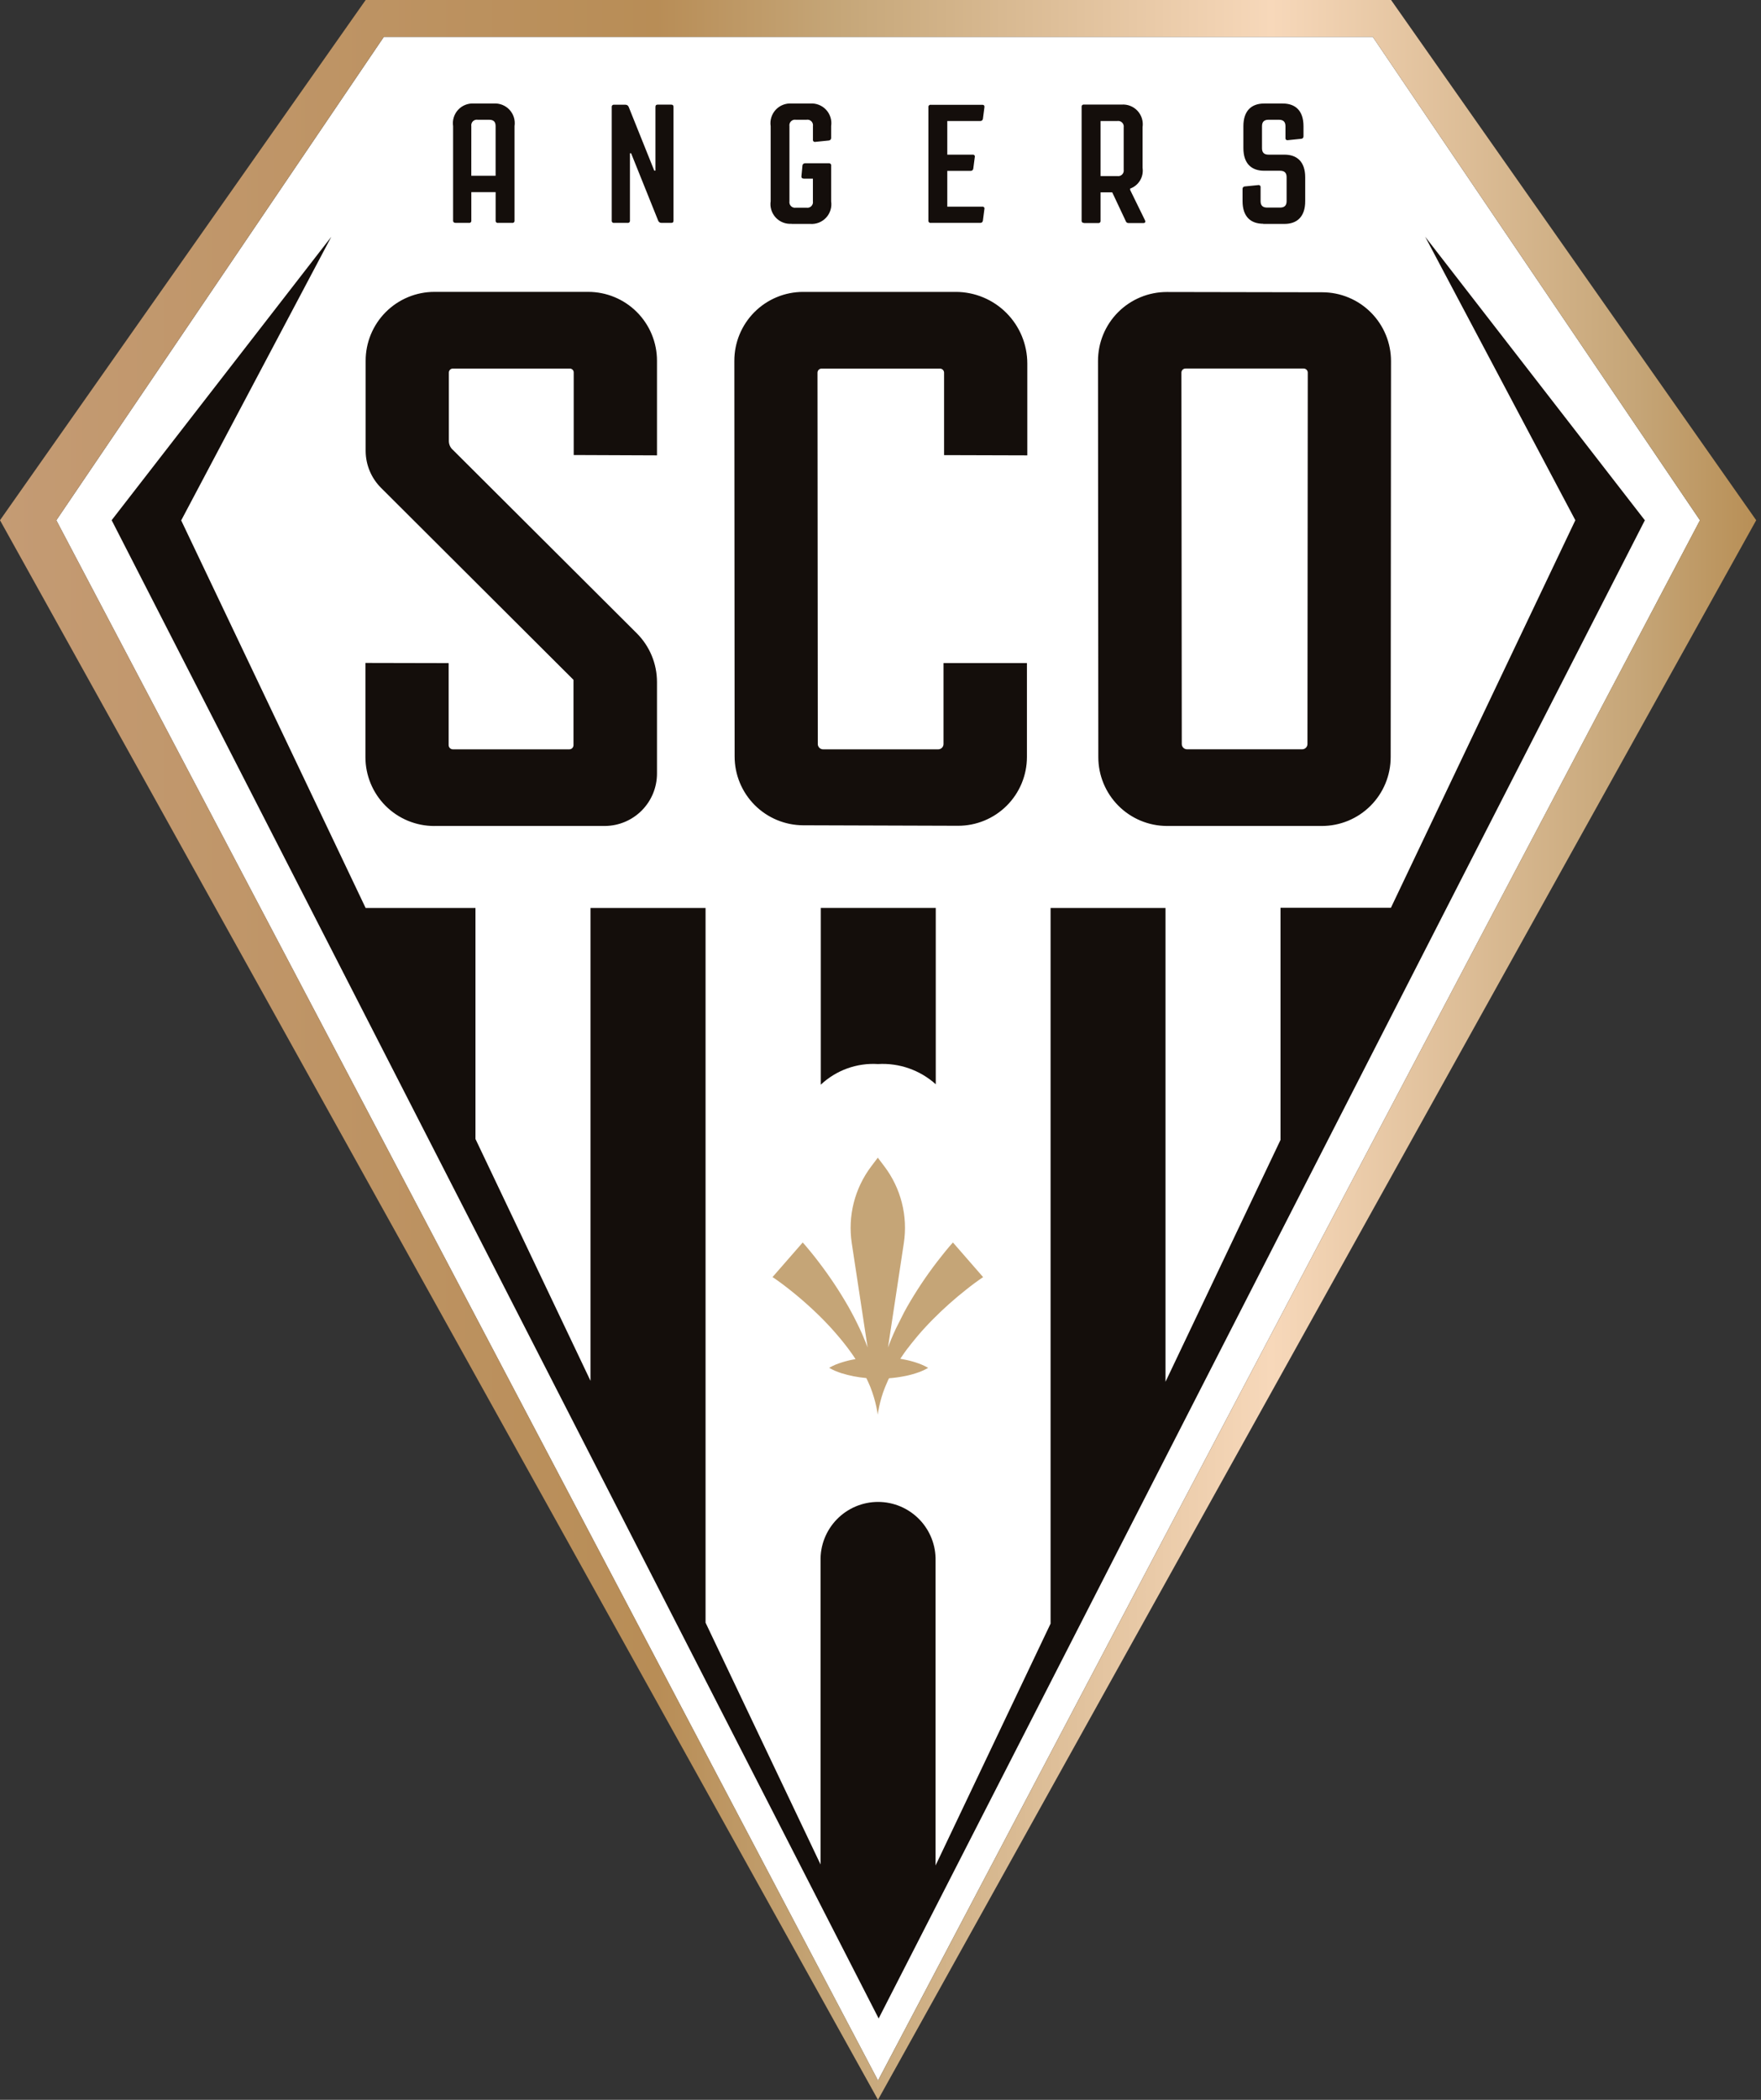
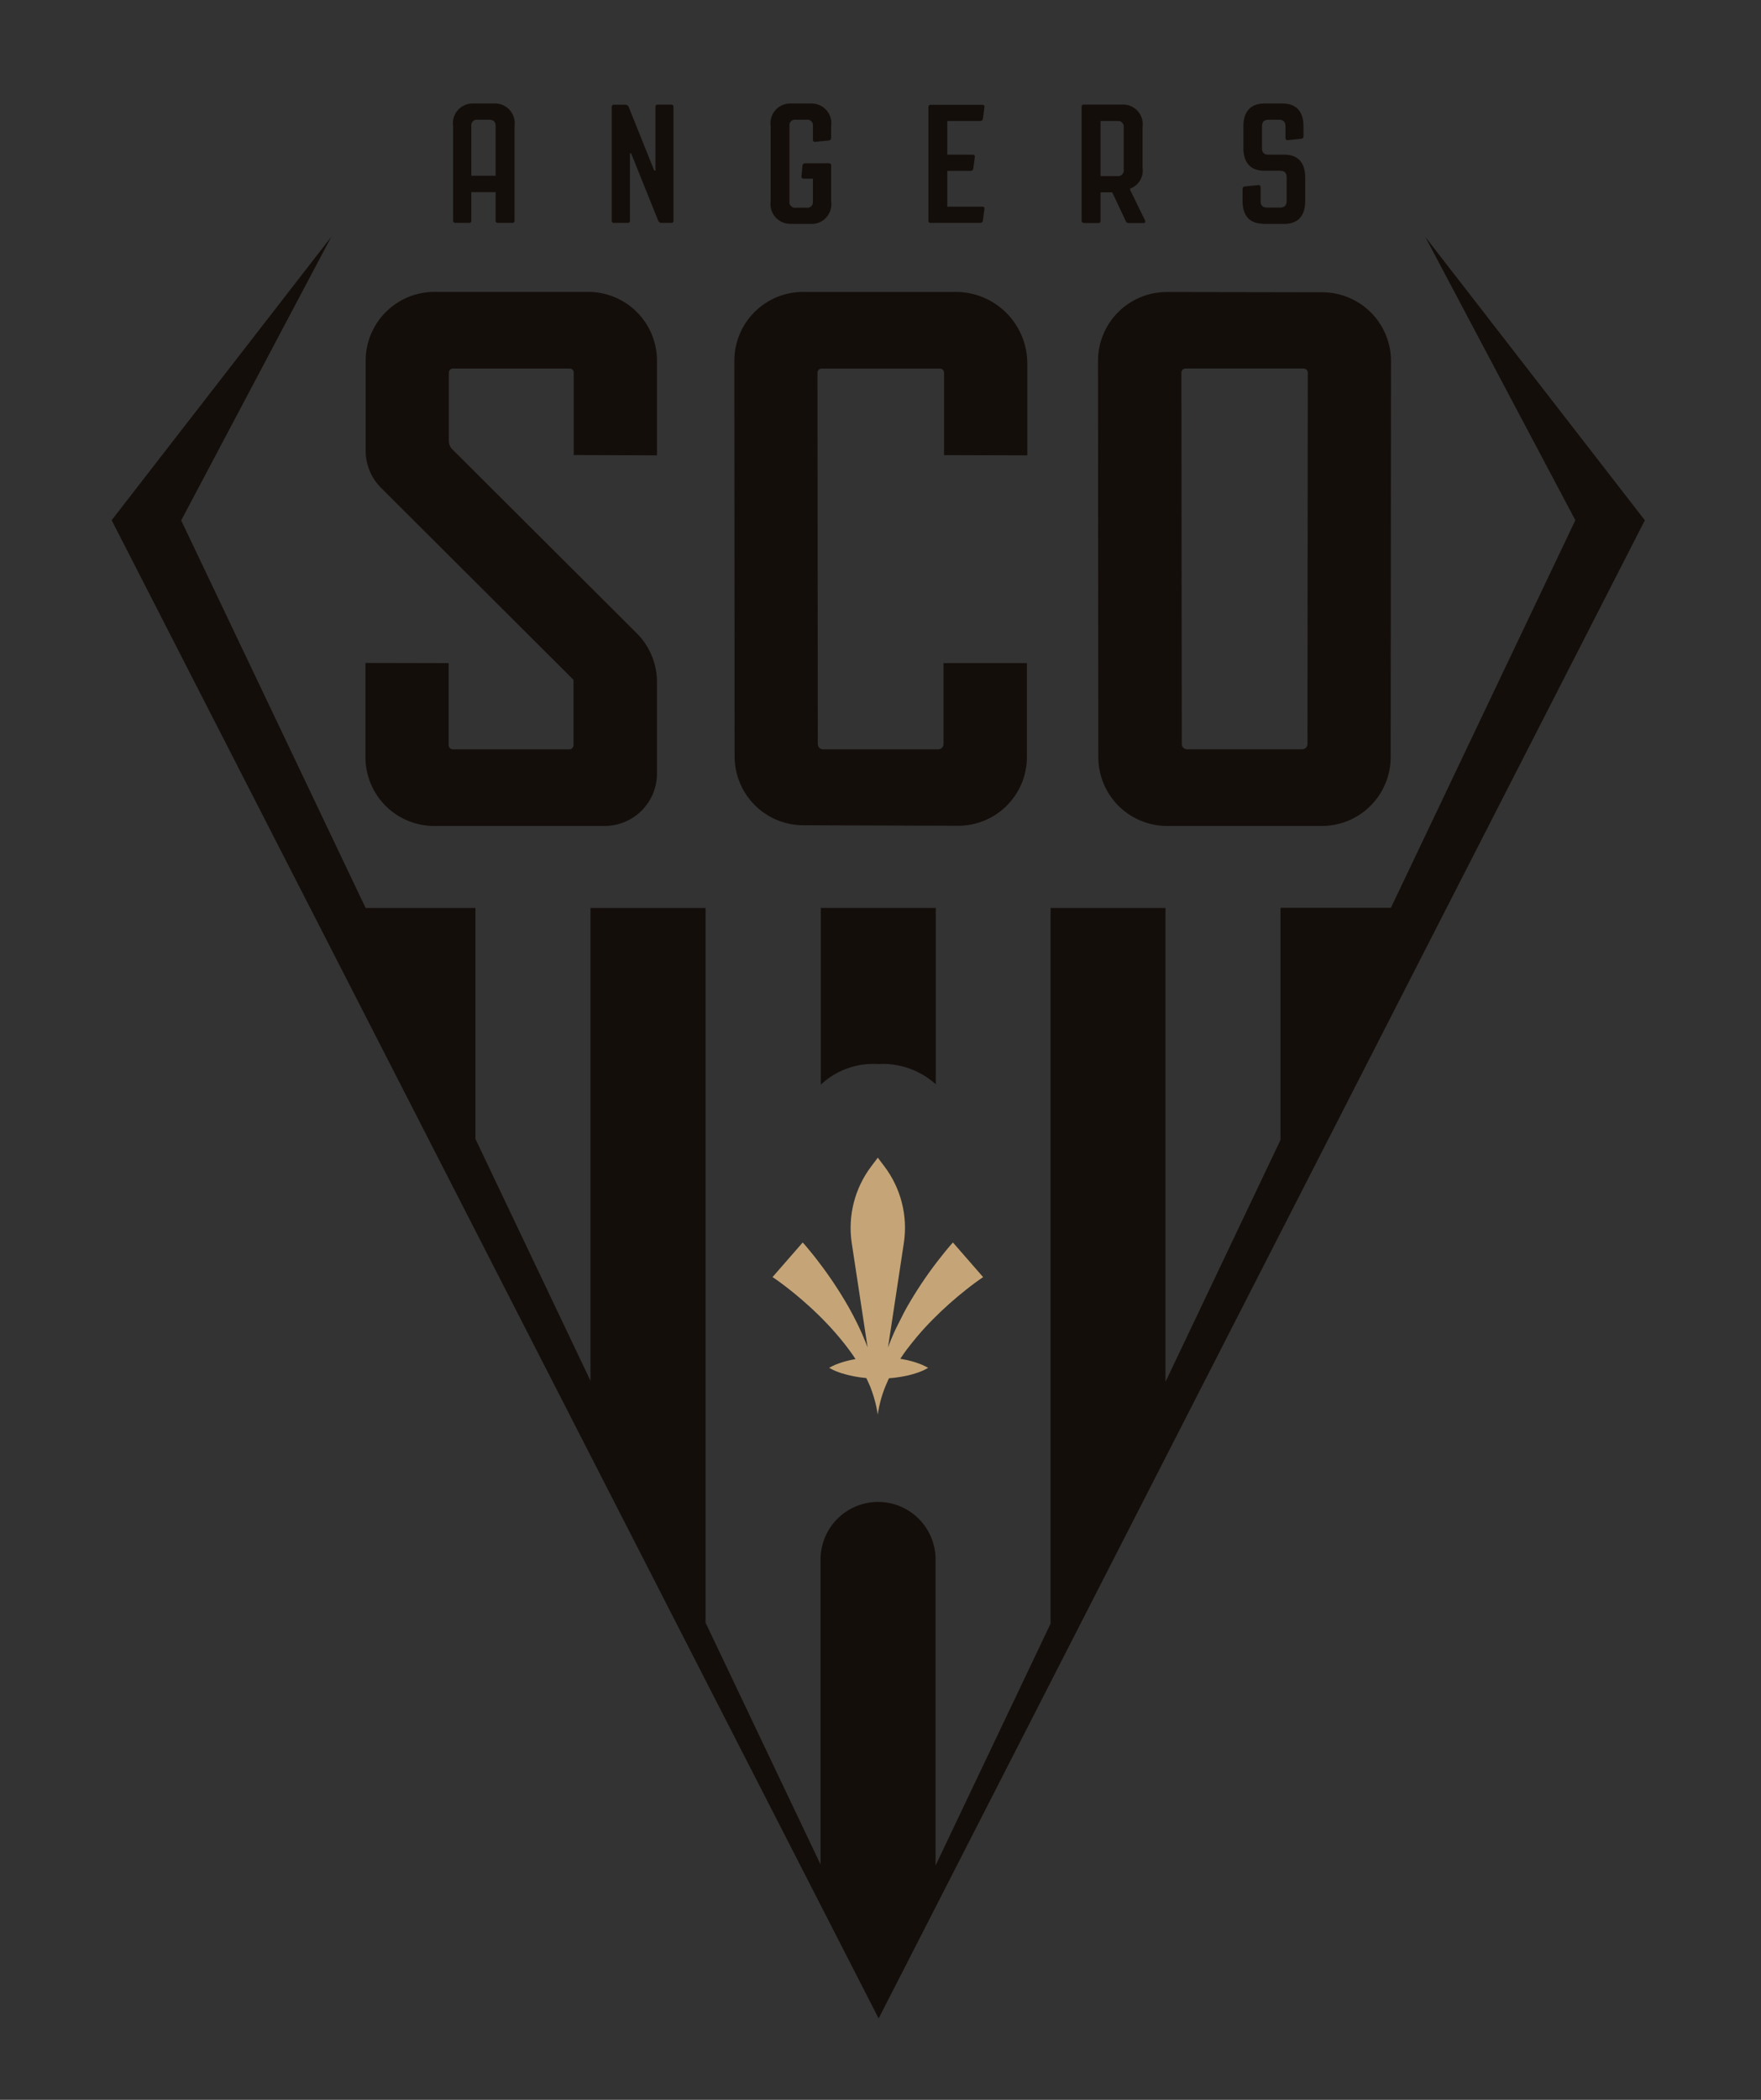
<svg xmlns="http://www.w3.org/2000/svg" width="271" height="323" viewBox="0 0 271 323" fill="none">
  <rect x="0" y="0" width="271" height="323" fill="#333333" stroke="none" />
-   <path d="M261.608 80.034L135.118 320.043L8.667 80.034L59.068 5.676H211.259L261.608 80.034Z" fill="white" />
  <path d="M139.681 207.416L140.201 206.739L140.739 206.076L141.283 205.418C141.652 204.985 142.031 204.559 142.422 204.139L143.004 203.519L143.605 202.904C144.406 202.097 145.229 201.316 146.074 200.563C146.923 199.806 147.79 199.079 148.677 198.383C149.116 198.03 149.561 197.687 150.012 197.353L150.679 196.876L151.018 196.642L151.175 196.532L151.252 196.485L151.294 196.456L146.646 191.124C146.503 191.277 146.403 191.386 146.293 191.52L145.979 191.887C145.775 192.126 145.572 192.37 145.369 192.622C144.974 193.111 144.588 193.601 144.21 194.091C142.512 196.303 140.966 198.628 139.581 201.049L139.133 201.865L137.884 204.345L137.502 205.179L137.135 206.038L136.797 206.896L136.654 207.282L139.09 191.219C139.404 189.153 139.302 187.045 138.789 185.02C138.275 182.994 137.361 181.092 136.101 179.425L135.085 178.08L134.07 179.425C132.811 181.092 131.897 182.995 131.383 185.02C130.869 187.045 130.765 189.153 131.076 191.219L133.517 207.282L133.374 206.896C133.255 206.615 133.154 206.314 133.026 206.038L132.668 205.179L132.282 204.345L131.882 203.51C131.611 202.957 131.329 202.408 131.033 201.865L130.585 201.049C129.201 198.628 127.657 196.303 125.96 194.091C125.589 193.601 125.202 193.111 124.802 192.622L124.192 191.887L123.882 191.52C123.767 191.386 123.677 191.277 123.529 191.124L118.876 196.456H118.905L118.938 196.485L119.014 196.532L119.181 196.642L119.51 196.876L120.177 197.353C122.449 199.042 124.593 200.898 126.59 202.904C126.787 203.108 126.984 203.313 127.181 203.519L127.767 204.139C128.144 204.559 128.535 204.984 128.897 205.418C129.085 205.631 129.269 205.85 129.45 206.076C129.722 206.414 129.808 206.51 129.984 206.739L130.504 207.416C130.68 207.645 130.842 207.893 131.009 208.112C131.176 208.332 131.443 208.732 131.653 209.066L131.41 209.109C130.764 209.224 130.127 209.383 129.503 209.586C129.181 209.689 128.863 209.804 128.549 209.929C128.223 210.07 127.904 210.23 127.596 210.406C127.904 210.583 128.223 210.742 128.549 210.883C128.867 211.014 129.185 211.131 129.503 211.236C130.13 211.428 130.766 211.587 131.41 211.713C132.04 211.834 132.677 211.923 133.317 211.98C133.421 212.18 133.518 212.382 133.607 212.586L133.951 213.382L134.246 214.198C134.573 215.146 134.825 216.119 134.999 217.107L135.076 217.613L135.152 217.107C135.323 216.119 135.572 215.147 135.896 214.198L136.201 213.382L136.544 212.586C136.62 212.388 136.709 212.195 136.811 212.009C137.553 211.955 138.292 211.858 139.023 211.718C139.669 211.603 140.306 211.443 140.93 211.241C141.254 211.14 141.572 211.023 141.884 210.888C142.21 210.747 142.528 210.588 142.837 210.411C142.528 210.234 142.21 210.075 141.884 209.934C141.57 209.805 141.252 209.688 140.93 209.581C140.306 209.379 139.669 209.219 139.023 209.104L138.546 209.014C138.743 208.718 138.944 208.424 139.147 208.131C139.452 207.693 139.481 207.654 139.652 207.435" fill="#C5A577" />
  <path d="M144.005 166.767V139.664H126.313V166.849C127.486 165.746 128.872 164.896 130.387 164.35C131.901 163.805 133.512 163.575 135.118 163.677C136.731 163.581 138.348 163.806 139.873 164.34C141.399 164.874 142.803 165.705 144.005 166.787M72.531 19.406C72.509 19.271 72.519 19.133 72.561 19.003C72.603 18.873 72.675 18.755 72.771 18.659C72.868 18.562 72.986 18.49 73.116 18.448C73.246 18.407 73.384 18.396 73.518 18.419H75.258C75.959 18.419 76.269 18.733 76.269 19.406V27.037H72.527L72.531 19.406ZM70.091 34.286H72.169C72.218 34.293 72.269 34.289 72.316 34.273C72.363 34.258 72.406 34.231 72.441 34.196C72.476 34.161 72.503 34.118 72.519 34.071C72.534 34.023 72.539 33.973 72.531 33.924V29.56H76.274V33.924C76.267 33.973 76.271 34.023 76.287 34.071C76.302 34.118 76.329 34.161 76.364 34.196C76.399 34.231 76.442 34.258 76.489 34.273C76.537 34.289 76.587 34.293 76.636 34.286H78.82C78.869 34.293 78.919 34.289 78.966 34.273C79.014 34.258 79.057 34.231 79.092 34.196C79.127 34.161 79.153 34.118 79.169 34.071C79.185 34.023 79.189 33.973 79.182 33.924V19.406C79.251 18.955 79.217 18.495 79.083 18.059C78.949 17.623 78.719 17.223 78.409 16.888C78.1 16.554 77.718 16.293 77.294 16.127C76.87 15.96 76.414 15.89 75.959 15.924H72.951C72.496 15.89 72.04 15.96 71.616 16.127C71.192 16.293 70.811 16.554 70.501 16.888C70.191 17.223 69.961 17.623 69.827 18.059C69.693 18.495 69.659 18.955 69.728 19.406V33.909C69.721 33.959 69.725 34.009 69.741 34.056C69.757 34.103 69.783 34.146 69.818 34.182C69.853 34.217 69.897 34.243 69.944 34.259C69.991 34.275 70.041 34.279 70.091 34.272M94.5 34.286H96.578C96.628 34.293 96.678 34.289 96.725 34.273C96.772 34.258 96.815 34.231 96.85 34.196C96.886 34.161 96.912 34.118 96.928 34.071C96.943 34.023 96.948 33.973 96.941 33.924V23.579H97.122L101.279 33.924C101.314 34.032 101.384 34.127 101.478 34.192C101.572 34.258 101.684 34.291 101.799 34.286H103.281C103.544 34.286 103.644 34.181 103.644 33.924V16.459C103.644 16.201 103.539 16.096 103.281 16.096H101.203C100.969 16.096 100.864 16.201 100.864 16.459V26.245H100.683L96.76 16.473C96.724 16.364 96.654 16.27 96.561 16.204C96.467 16.139 96.354 16.106 96.24 16.11H94.5C94.451 16.103 94.4 16.108 94.353 16.123C94.306 16.139 94.263 16.165 94.228 16.201C94.192 16.236 94.166 16.279 94.15 16.326C94.135 16.373 94.13 16.424 94.137 16.473V33.924C94.13 33.973 94.135 34.023 94.15 34.071C94.166 34.118 94.192 34.161 94.228 34.196C94.263 34.231 94.306 34.258 94.353 34.273C94.4 34.289 94.451 34.293 94.5 34.286ZM121.822 34.444H124.682C125.137 34.477 125.593 34.408 126.017 34.242C126.441 34.075 126.823 33.814 127.132 33.48C127.442 33.145 127.672 32.745 127.806 32.309C127.94 31.873 127.974 31.413 127.905 30.962V25.477C127.912 25.428 127.908 25.378 127.892 25.331C127.877 25.283 127.85 25.24 127.815 25.205C127.78 25.17 127.737 25.143 127.689 25.128C127.642 25.112 127.592 25.108 127.543 25.115H123.881C123.786 25.112 123.692 25.145 123.62 25.208C123.547 25.27 123.501 25.358 123.49 25.453L123.333 27.118C123.309 27.352 123.462 27.48 123.695 27.48H125.097V30.962C125.119 31.097 125.109 31.235 125.068 31.365C125.026 31.495 124.954 31.613 124.857 31.709C124.761 31.806 124.643 31.878 124.513 31.92C124.383 31.961 124.245 31.971 124.11 31.949H122.475C122.34 31.971 122.202 31.961 122.072 31.92C121.943 31.878 121.824 31.806 121.728 31.709C121.631 31.613 121.559 31.495 121.518 31.365C121.476 31.235 121.466 31.097 121.488 30.962V19.406C121.466 19.271 121.476 19.133 121.518 19.003C121.559 18.873 121.631 18.755 121.728 18.659C121.824 18.562 121.943 18.49 122.072 18.448C122.202 18.407 122.34 18.396 122.475 18.419H124.11C124.245 18.396 124.384 18.405 124.514 18.446C124.645 18.488 124.764 18.56 124.861 18.656C124.958 18.753 125.03 18.872 125.072 19.002C125.114 19.132 125.124 19.271 125.102 19.406V21.485C125.094 21.534 125.099 21.583 125.115 21.629C125.131 21.675 125.158 21.717 125.194 21.75C125.229 21.784 125.273 21.808 125.32 21.821C125.367 21.834 125.416 21.835 125.464 21.824L127.543 21.614C127.642 21.609 127.736 21.566 127.804 21.492C127.871 21.419 127.908 21.323 127.905 21.223V19.406C127.974 18.955 127.94 18.495 127.806 18.059C127.672 17.623 127.442 17.223 127.132 16.888C126.823 16.554 126.441 16.293 126.017 16.127C125.593 15.96 125.137 15.89 124.682 15.924H121.822C121.367 15.89 120.911 15.96 120.487 16.127C120.063 16.293 119.682 16.554 119.372 16.888C119.062 17.223 118.832 17.623 118.698 18.059C118.564 18.495 118.53 18.955 118.599 19.406V30.943C118.53 31.394 118.564 31.854 118.698 32.29C118.832 32.726 119.062 33.126 119.372 33.461C119.682 33.795 120.063 34.056 120.487 34.222C120.911 34.389 121.367 34.458 121.822 34.425M143.237 34.286H150.865C150.961 34.289 151.054 34.256 151.127 34.193C151.199 34.13 151.245 34.043 151.256 33.947L151.49 32.154C151.503 32.109 151.506 32.06 151.496 32.013C151.486 31.966 151.465 31.923 151.434 31.886C151.404 31.85 151.364 31.822 151.32 31.804C151.275 31.787 151.227 31.781 151.18 31.787H145.778V26.283H149.387C149.483 26.286 149.576 26.253 149.649 26.19C149.721 26.128 149.767 26.04 149.778 25.945L150.012 24.151C150.025 24.106 150.026 24.058 150.016 24.012C150.006 23.966 149.985 23.923 149.954 23.887C149.923 23.851 149.884 23.823 149.84 23.806C149.796 23.789 149.749 23.783 149.702 23.789H145.778V18.614H150.87C150.966 18.617 151.059 18.584 151.131 18.521C151.204 18.459 151.25 18.371 151.261 18.276L151.494 16.482C151.52 16.244 151.416 16.123 151.184 16.12H143.237C143.188 16.113 143.138 16.117 143.09 16.133C143.043 16.148 143 16.175 142.965 16.21C142.93 16.245 142.903 16.288 142.888 16.336C142.872 16.383 142.868 16.433 142.875 16.482V33.924C142.868 33.973 142.872 34.023 142.888 34.071C142.903 34.118 142.93 34.161 142.965 34.196C143 34.231 143.043 34.258 143.09 34.273C143.138 34.289 143.188 34.293 143.237 34.286ZM169.367 18.614H171.937C172.072 18.592 172.21 18.602 172.34 18.644C172.469 18.686 172.588 18.758 172.684 18.854C172.781 18.951 172.853 19.069 172.894 19.199C172.936 19.329 172.946 19.467 172.924 19.602V26.097C172.946 26.232 172.936 26.37 172.894 26.5C172.853 26.63 172.781 26.748 172.684 26.845C172.588 26.941 172.469 27.013 172.34 27.055C172.21 27.097 172.072 27.107 171.937 27.084H169.367V18.614ZM166.822 34.31H169.005C169.054 34.317 169.105 34.313 169.152 34.297C169.199 34.282 169.242 34.255 169.277 34.22C169.312 34.185 169.339 34.142 169.355 34.094C169.37 34.047 169.375 33.997 169.367 33.947V29.584H171.16L173.239 34C173.266 34.101 173.33 34.188 173.418 34.245C173.506 34.302 173.612 34.325 173.715 34.31H175.975C176.237 34.31 176.314 34.105 176.209 33.895L173.92 29.221V29.011C174.559 28.782 175.099 28.337 175.447 27.753C175.795 27.169 175.929 26.483 175.827 25.811V19.568C175.896 19.117 175.862 18.657 175.728 18.221C175.594 17.785 175.364 17.385 175.054 17.05C174.745 16.716 174.364 16.456 173.939 16.289C173.515 16.122 173.059 16.053 172.604 16.087H166.812C166.763 16.079 166.713 16.084 166.665 16.099C166.618 16.115 166.575 16.142 166.54 16.177C166.505 16.212 166.478 16.255 166.463 16.302C166.447 16.349 166.443 16.4 166.45 16.449V33.924C166.443 33.973 166.447 34.023 166.463 34.071C166.478 34.118 166.505 34.161 166.54 34.196C166.575 34.231 166.618 34.258 166.665 34.273C166.713 34.289 166.763 34.293 166.812 34.286M194.392 34.444H197.662C199.612 34.444 200.856 33.328 200.856 30.962V27.27C200.856 24.886 199.607 23.789 197.662 23.789H195.221C194.544 23.789 194.21 23.479 194.21 22.802V19.406C194.21 18.729 194.549 18.419 195.221 18.419H196.804C197.476 18.419 197.819 18.729 197.819 19.406V21.223C197.812 21.271 197.817 21.321 197.833 21.367C197.849 21.413 197.876 21.455 197.911 21.488C197.947 21.521 197.99 21.546 198.037 21.558C198.084 21.571 198.134 21.572 198.182 21.562L200.232 21.352C200.282 21.352 200.331 21.342 200.377 21.322C200.423 21.302 200.465 21.273 200.499 21.236C200.533 21.199 200.559 21.156 200.575 21.108C200.592 21.061 200.598 21.011 200.594 20.961V19.406C200.594 17.021 199.345 15.924 197.4 15.924H194.539C192.59 15.924 191.345 17.04 191.345 19.406V22.783C191.345 25.167 192.59 26.264 194.539 26.264H196.98C197.657 26.264 197.996 26.574 197.996 27.252V30.943C197.996 31.62 197.657 31.93 196.98 31.93H195.007C194.33 31.93 193.991 31.62 193.991 30.943V28.811C193.999 28.763 193.994 28.713 193.978 28.667C193.962 28.621 193.935 28.579 193.899 28.546C193.864 28.513 193.82 28.489 193.773 28.476C193.726 28.463 193.677 28.462 193.629 28.472L191.579 28.677C191.529 28.677 191.479 28.688 191.433 28.707C191.387 28.727 191.346 28.757 191.312 28.794C191.278 28.83 191.252 28.874 191.235 28.921C191.219 28.968 191.213 29.019 191.217 29.069V30.938C191.217 33.323 192.461 34.42 194.411 34.42M66.858 127.054H93.112C95.238 127.036 97.27 126.179 98.766 124.669C100.263 123.16 101.103 121.12 101.103 118.993V104.915C101.103 103.521 100.828 102.14 100.294 100.853C99.76 99.566 98.977 98.396 97.99 97.412L69.723 69.231C69.518 69.059 69.353 68.843 69.241 68.6C69.129 68.357 69.072 68.092 69.075 67.824V57.331C69.072 57.246 69.087 57.161 69.119 57.081C69.151 57.002 69.199 56.93 69.26 56.87C69.32 56.81 69.393 56.763 69.473 56.733C69.553 56.702 69.638 56.688 69.723 56.692H87.649C87.734 56.687 87.82 56.699 87.9 56.73C87.98 56.76 88.053 56.806 88.113 56.867C88.174 56.928 88.22 57 88.251 57.08C88.281 57.16 88.293 57.246 88.288 57.331V69.994L101.103 70.046V55.49C101.103 54.099 100.83 52.721 100.298 51.436C99.766 50.151 98.986 48.983 98.003 47.999C97.019 47.015 95.852 46.235 94.567 45.703C93.282 45.171 91.905 44.897 90.514 44.898H66.858C65.468 44.897 64.09 45.171 62.805 45.703C61.52 46.235 60.353 47.015 59.37 47.999C58.386 48.983 57.606 50.151 57.074 51.436C56.542 52.721 56.269 54.099 56.27 55.49C56.27 55.49 56.27 68.301 56.27 69.383C56.282 71.516 57.139 73.557 58.653 75.059L88.254 104.576V114.625C88.254 114.794 88.187 114.957 88.067 115.077C87.948 115.197 87.785 115.264 87.615 115.264H69.69C69.518 115.264 69.353 115.196 69.231 115.074C69.11 114.952 69.042 114.787 69.042 114.615V102.005L56.236 101.977V116.466C56.236 117.857 56.509 119.235 57.041 120.52C57.573 121.806 58.353 122.974 59.336 123.957C60.32 124.941 61.487 125.721 62.772 126.253C64.057 126.785 65.434 127.059 66.825 127.058M181.806 57.322C181.806 57.239 181.822 57.156 181.854 57.079C181.886 57.002 181.932 56.932 181.991 56.873C182.05 56.814 182.12 56.768 182.197 56.736C182.274 56.704 182.356 56.688 182.44 56.688H200.618C200.786 56.688 200.947 56.754 201.066 56.873C201.185 56.992 201.252 57.154 201.252 57.322L201.204 114.453C201.203 114.666 201.118 114.871 200.967 115.022C200.816 115.173 200.612 115.258 200.399 115.259H182.669C182.455 115.258 182.251 115.173 182.1 115.022C181.949 114.871 181.864 114.666 181.863 114.453L181.806 57.322ZM179.584 127.054H203.421C204.812 127.054 206.189 126.781 207.474 126.249C208.759 125.716 209.926 124.936 210.91 123.952C211.893 122.969 212.673 121.801 213.205 120.515C213.737 119.23 214.01 117.852 214.01 116.461L214.062 55.562C214.064 54.172 213.792 52.794 213.262 51.509C212.732 50.224 211.954 49.056 210.972 48.071C209.991 47.087 208.825 46.305 207.542 45.771C206.258 45.237 204.882 44.962 203.493 44.96L179.579 44.917C178.186 44.914 176.806 45.186 175.518 45.717C174.231 46.249 173.06 47.03 172.075 48.015C171.089 49 170.308 50.169 169.775 51.457C169.243 52.745 168.97 54.125 168.972 55.519L169.019 116.466C169.019 119.271 170.132 121.961 172.113 123.946C174.093 125.931 176.78 127.049 179.584 127.054ZM113.05 116.356C113.048 119.16 114.159 121.85 116.138 123.836C118.117 125.822 120.802 126.941 123.605 126.949L147.413 127.025C148.806 127.03 150.187 126.76 151.475 126.23C152.764 125.7 153.935 124.921 154.922 123.937C155.909 122.954 156.692 121.785 157.226 120.498C157.76 119.211 158.035 117.831 158.035 116.437V102H145.197V114.458C145.195 114.671 145.11 114.876 144.959 115.026C144.808 115.177 144.604 115.263 144.391 115.264H126.656C126.443 115.263 126.238 115.177 126.088 115.026C125.937 114.876 125.852 114.671 125.85 114.458L125.803 57.327C125.804 57.159 125.871 56.999 125.99 56.881C126.109 56.763 126.269 56.697 126.437 56.697H144.648C144.816 56.697 144.976 56.763 145.095 56.881C145.214 56.999 145.281 57.159 145.282 57.327V70.008L158.092 70.046V55.915C158.091 52.996 156.932 50.197 154.87 48.133C152.808 46.068 150.011 44.906 147.094 44.903H123.595C122.204 44.902 120.826 45.176 119.54 45.709C118.255 46.241 117.087 47.022 116.103 48.007C115.12 48.992 114.34 50.161 113.809 51.447C113.278 52.734 113.005 54.113 113.007 55.505L113.05 116.356Z" fill="#140E0B" />
-   <path d="M8.667 80.029L59.064 5.671H211.259L261.608 80.029L135.123 320.043L8.667 80.029ZM56.27 0L0 80.024L135.114 323L270.261 80.024L214.072 0H56.27Z" fill="url(#paint0_linear_111_26025)" />
  <path d="M253.126 80.033L219.321 36.418L242.428 80.024L214.048 139.64H197.057V175.352L179.36 212.553V139.668H161.673V249.753L143.976 286.953V240.095C144.004 238.915 143.795 237.742 143.362 236.643C142.93 235.545 142.282 234.544 141.458 233.7C140.633 232.856 139.648 232.185 138.561 231.727C137.473 231.269 136.305 231.033 135.125 231.033C133.946 231.033 132.778 231.269 131.69 231.727C130.603 232.185 129.618 232.856 128.793 233.7C127.969 234.544 127.321 235.545 126.888 236.643C126.456 237.742 126.247 238.915 126.275 240.095V286.806L108.578 249.605V139.668H90.872V212.405L73.17 175.204V139.668H56.265L27.884 80.052L50.987 36.418L17.182 80.019L135.214 310.49L253.126 80.033Z" fill="#140E0B" />
  <defs>
    <linearGradient id="paint0_linear_111_26025" x1="0" y1="161.5" x2="270.261" y2="161.5" gradientUnits="userSpaceOnUse">
      <stop stop-color="#C49B74" />
      <stop offset="0.374" stop-color="#B88D56" />
      <stop offset="0.477" stop-color="#C5A678" />
      <stop offset="0.724" stop-color="#F7D8BA" />
      <stop offset="0.933" stop-color="#C5A577" />
      <stop offset="1" stop-color="#B88F56" />
    </linearGradient>
  </defs>
</svg>